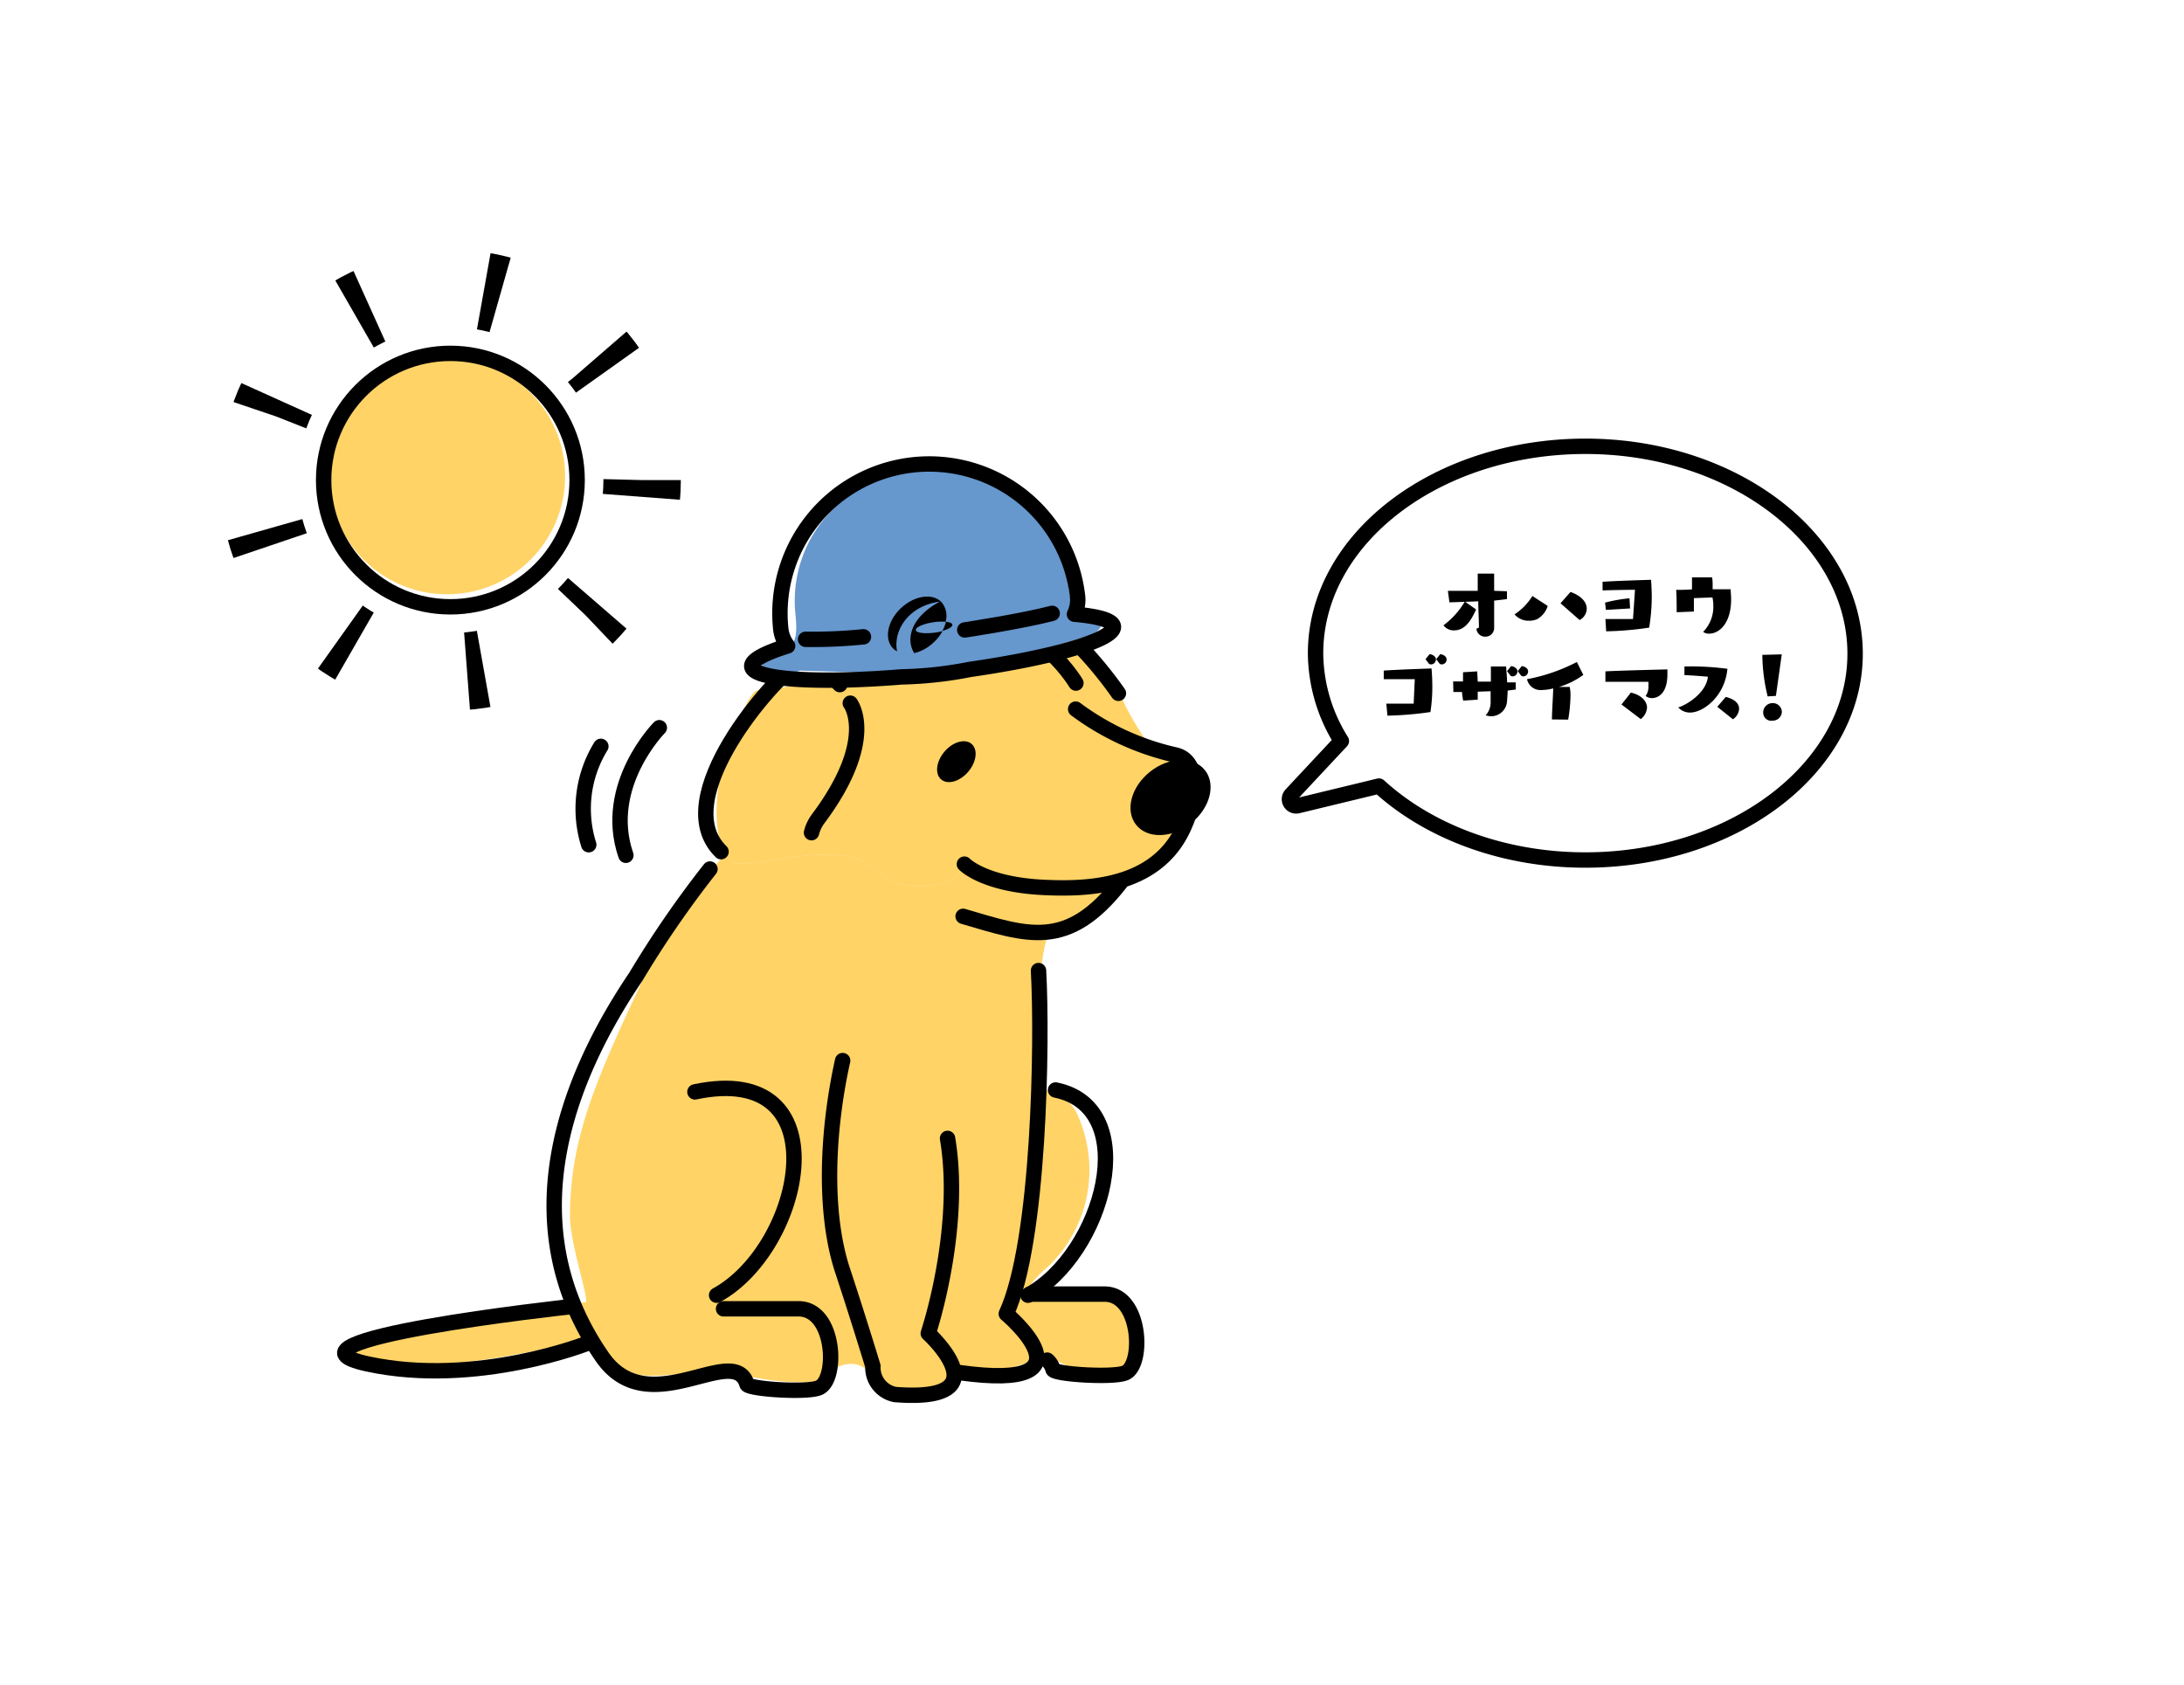
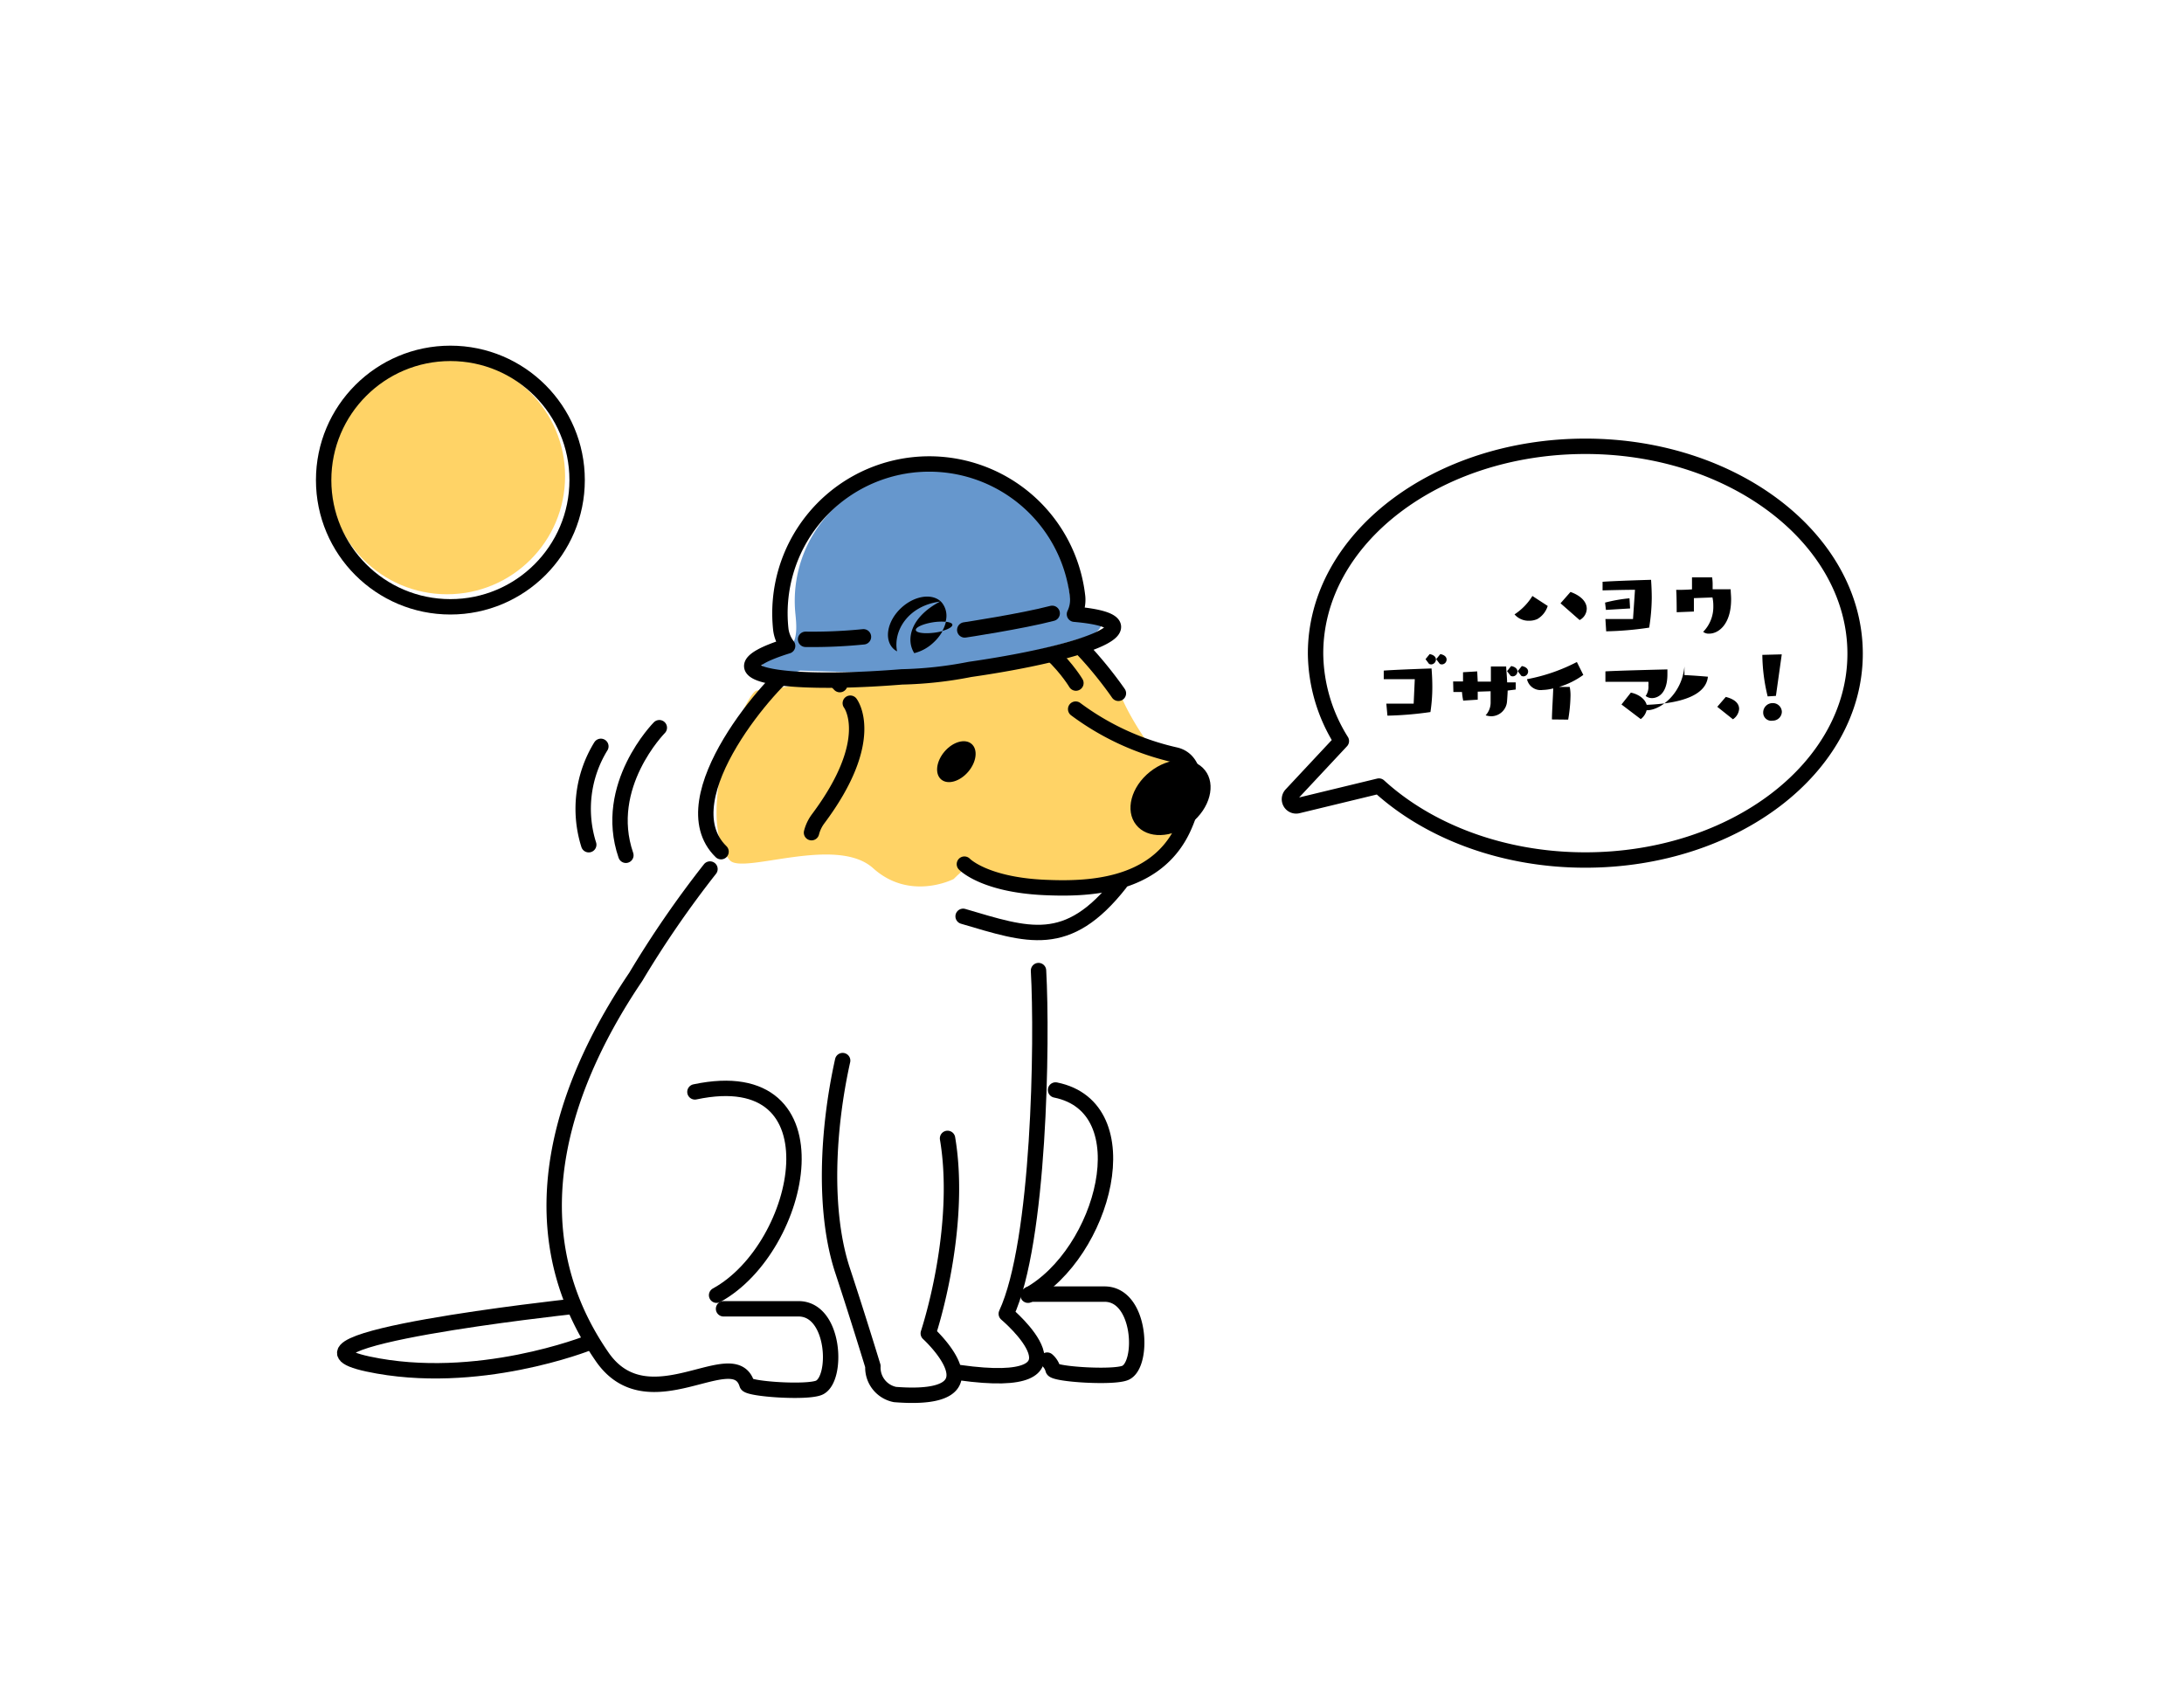
<svg xmlns="http://www.w3.org/2000/svg" viewBox="0 0 254 196">
  <defs>
    <style>.cls-1,.cls-7,.cls-9{fill:none;}.cls-2{clip-path:url(#clip-path);}.cls-3{fill:#fff;}.cls-4,.cls-6{fill:#ffb500;}.cls-4,.cls-5{opacity:0.6;}.cls-7,.cls-9{stroke:#000;}.cls-7{stroke-linecap:round;stroke-linejoin:round;stroke-width:1.79px;}.cls-8{fill:#0052ac;}.cls-9{stroke-miterlimit:10;stroke-width:9px;stroke-dasharray:1.95 13.62;}</style>
    <clipPath id="clip-path" transform="translate(6 22)">
      <rect class="cls-1" width="238" height="159" />
    </clipPath>
  </defs>
  <g id="レイヤー_2" data-name="レイヤー 2">
    <g id="contents">
      <g class="cls-2">
        <rect class="cls-3" width="254" height="196" />
        <circle class="cls-3" cx="51.99" cy="55.39" r="13.73" />
        <circle class="cls-4" cx="51.99" cy="55.39" r="13.73" />
        <path class="cls-3" d="M70.29,88.68c-6.34,13.58-10,20.83-10,30.79,0,3.19,2.32,9.9,1.81,10-8.61,1-19.92,1.81-27.62,4.69.33.84,1.37,2.48,2.27,2.55C44.88,137.3,53,136,61.23,134c.52-.13,1.3.75,1.81.91a5.14,5.14,0,0,1,2.72,1.81c1.77,2.91,11.81-.17,13.58.91.68.41,9.28,2.08,10.93.45.57-.56-.82,0-.06-.45,1.48-1,3.41-1.51,4.61-.22s1.85,2.46,3.54,2.93c2,.56,6.21-.65,6.34-2.71,2.77.65,5.42-.06,8.15-.91,1-.33,1.64-1.13,2.71-.9,2,.41,3.61,2.19,5.57,1.61l.16,0c2.25.52,5.14-1.07,5.14-3.38,0-4.52-3.83-4.84-6.06-5.41a24.42,24.42,0,0,0-6.89-.28c.36-1.33,1.55-2.23,2.55-3.17a15.54,15.54,0,0,0,3.34-17.39,4.49,4.49,0,0,0-1.67-2.09c-.42-.25-.91-.36-1.36-.57-2.27-1.08-1.74-2.51-1.88-5,0,0,9.64,1.33,9.44-2.55C123.88,97.07,97.74,42.44,70.29,88.68Z" transform="translate(6 22)" />
        <g class="cls-5">
-           <path class="cls-6" d="M70.29,88.68c-6.34,13.58-10,20.83-10,30.79,0,3.19,2.32,9.9,1.81,10-8.61,1-19.92,1.81-27.62,4.69.33.84,1.37,2.48,2.27,2.55C44.88,137.3,53,136,61.23,134c.52-.13,1.3.75,1.81.91a5.14,5.14,0,0,1,2.72,1.81c1.77,2.91,11.81-.17,13.58.91.68.41,9.28,2.08,10.93.45.57-.56-.82,0-.06-.45,1.48-1,3.41-1.51,4.61-.22s1.85,2.46,3.54,2.93c2,.56,6.21-.65,6.34-2.71,2.77.65,5.42-.06,8.15-.91,1-.33,1.64-1.13,2.71-.9,2,.41,3.61,2.19,5.57,1.61l.16,0c2.25.52,5.14-1.07,5.14-3.38,0-4.52-3.83-4.84-6.06-5.41a24.42,24.42,0,0,0-6.89-.28c.36-1.33,1.55-2.23,2.55-3.17a15.54,15.54,0,0,0,3.34-17.39,4.49,4.49,0,0,0-1.67-2.09c-.42-.25-.91-.36-1.36-.57-2.27-1.08-1.74-2.51-1.88-5,0,0,.32-13.56,1.91-13.83,5.77-1,8-5.09,7.89-7.11C124.24,78.67,97.74,42.44,70.29,88.68Z" transform="translate(6 22)" />
-         </g>
+           </g>
        <path class="cls-7" d="M113.56,128.65c8.81-4.83,13.38-21.82,3.2-23.87" transform="translate(6 22)" />
        <path class="cls-7" d="M115.79,136.2a2.16,2.16,0,0,1,.68,1.09c.17.56,7.09,1,8.43.38,2.16-1,1.81-9.15-2.44-9.15h-8.71" transform="translate(6 22)" />
-         <path class="cls-3" d="M104.91,80.24c.66-.63,1.75-1.8,2.54-1.33s3.06.78,3.87,1.2c4,2.09,11.26,1.83,15.48-.71,1.89-1.13,4-3.22,4.63-5.35.85-3.1,1-7.51-2.22-7.89-1-.13-4.45-5.77-4.89-7.46s-2.69-4.4-3.71-5.81c-.31-.43-3.74-1.28-4.27-1.33a2.07,2.07,0,0,0-1.37.63c-3.35,2.63-8,3.1-12.23,3.63-7.15.9-13.55,1.59-20.7,2.49-.81.1-2.5,4.31-2.84,5-1.35,3-3.25,11.23-.33,14.74,1.44,1.72,12.36-2.95,16.67.93S104.91,80.24,104.91,80.24Z" transform="translate(6 22)" />
        <g class="cls-5">
          <path class="cls-6" d="M104.91,80.24c.66-.63,1.75-1.8,2.54-1.33s3.06.78,3.87,1.2c4,2.09,11.26,1.83,15.48-.71,1.89-1.13,4-3.22,4.63-5.35.85-3.1,1-7.51-2.22-7.89-1-.13-4.45-5.77-4.89-7.46s-2.69-4.4-3.71-5.81c-.31-.43-3.74-1.28-4.27-1.33a2.07,2.07,0,0,0-1.37.63c-3.35,2.63-8,3.1-12.23,3.63-7.15.9-13.55,1.59-20.7,2.49-.81.1-2.5,4.31-2.84,5-1.35,3-3.25,11.23-.33,14.74,1.44,1.72,12.36-2.95,16.67.93S104.91,80.24,104.91,80.24Z" transform="translate(6 22)" />
        </g>
        <path class="cls-7" d="M114.78,90.89c.46,8.22.12,31.58-3.75,39.92,0,0,10.87,9.12-5.43,6.84" transform="translate(6 22)" />
        <path class="cls-7" d="M92,101.36c-1.81,8.15-2.24,17.68,0,24.44,1.8,5.45,3.52,11.1,3.52,11.1a3.19,3.19,0,0,0,2.57,3.3c12.76,1,3.87-7.11,3.87-7.11,1.56-4.91,3.62-14.53,2.24-22.68" transform="translate(6 22)" />
        <path class="cls-7" d="M77.34,128.65C87.49,123.09,92,101.36,74.82,105" transform="translate(6 22)" />
        <path class="cls-7" d="M78.15,130.23h8.72c4.25,0,4.59,8.11,2.43,9.16-1.34.65-8.26.18-8.43-.39C79.34,134,69.4,143.67,64,135.77c-10.93-15.86-3.6-33,3.94-44.15a119.36,119.36,0,0,1,8.63-12.54" transform="translate(6 22)" />
        <path class="cls-7" d="M60.21,130s-36.1,3.93-23.42,6.65,25.66-2.46,25.66-2.46" transform="translate(6 22)" />
        <path class="cls-7" d="M88.38,74.85a4.57,4.57,0,0,1,.73-1.56c7-9.33,3.78-13.5,3.78-13.5" transform="translate(6 22)" />
        <path class="cls-7" d="M91.67,57.63s-3-3.4-5.21-2.19-15,15.38-8.6,21.62" transform="translate(6 22)" />
        <path class="cls-7" d="M119.13,57.45s-3.93-6.64-10.61-7.18c-7.24-.58-17.31,4.95-18.45,5.88" transform="translate(6 22)" />
        <path class="cls-7" d="M108.68,50.55a5.48,5.48,0,0,1,7.28-.49c4.24,2.87,8.11,8.58,8.11,8.58" transform="translate(6 22)" />
        <path class="cls-7" d="M119.1,60.48a30.66,30.66,0,0,0,11.64,5.34c2.61.65,2.72,4.5.9,8.47-3.25,7.09-11.53,7.14-16.22,6.93-7-.33-9.26-2.71-9.26-2.71" transform="translate(6 22)" />
        <path class="cls-7" d="M124.26,80.74c-6.13,7.8-10.7,6.06-18.25,3.84" transform="translate(6 22)" />
        <ellipse cx="130.13" cy="70.75" rx="5.11" ry="3.83" transform="translate(-9.79 118.17) rotate(-38.41)" />
        <ellipse cx="105.22" cy="66.59" rx="2.72" ry="1.81" transform="translate(-7.79 125.21) rotate(-49.43)" />
        <path class="cls-3" d="M123.49,50.87c-.08-.72-1.77-1.19-4.53-1.43a3.82,3.82,0,0,0,.37-2,17.36,17.36,0,0,0-34.52,3.78,3.94,3.94,0,0,0,.79,1.91c-2.67.83-4.25,1.67-4.17,2.39.17,1.54,7.68,2,17.45,1.21a45.93,45.93,0,0,0,7.93-.87C116.47,54.47,123.65,52.4,123.49,50.87Z" transform="translate(6 22)" />
        <g class="cls-5">
          <path class="cls-8" d="M85.27,56.6a6.13,6.13,0,0,0-1.55-.1c-.52,0-1.11-.36-1.13-.88a1.16,1.16,0,0,1,.58-.9c.91-.64,2.18-.8,2.89-1.67s.57-2.43.44-3.71a15,15,0,0,1,10-15.62,19.4,19.4,0,0,1,5.76-.94,12.57,12.57,0,0,1,4.73.63c1.49.55,4.93,1.13,6.07,2.22,2.94,2.78,4.07,5.4,5,9.33.33,1.33.25,3.93,1.55,4.35.56.18.47.51,1,.53a1.65,1.65,0,0,1,1.51.73c-.26,1.21-1.78,1.46-3,1.84-3.55,1.14-15.31,3.68-16.86,4-2.11.42-6-.14-8.19-.2L87.06,56Z" transform="translate(6 22)" />
        </g>
        <path class="cls-7" d="M123.49,50.87c-.08-.72-1.77-1.19-4.53-1.43a3.82,3.82,0,0,0,.37-2,17.36,17.36,0,0,0-34.52,3.78,3.94,3.94,0,0,0,.79,1.91c-2.67.83-4.25,1.67-4.17,2.39.17,1.54,7.68,2,17.45,1.21a45.93,45.93,0,0,0,7.93-.87C116.47,54.47,123.65,52.4,123.49,50.87Z" transform="translate(6 22)" />
        <path class="cls-7" d="M106.2,51.27s6.63-1,10.17-1.93" transform="translate(6 22)" />
        <path class="cls-7" d="M87.69,52.36a59.07,59.07,0,0,0,6.73-.29" transform="translate(6 22)" />
        <path d="M100.51,51.29c-.05-.33.86-.73,2-.91a6.26,6.26,0,0,1,1.46-.06,2.44,2.44,0,0,0-.45-2.25c-1-1.11-3.13-.83-4.71.64s-2,3.54-1,4.65a1.81,1.81,0,0,0,.52.4c-.48-2.38,1.28-5.3,5-5.79-3.46,1.82-4,4.44-3,6a5,5,0,0,0,2.23-1.23,5.25,5.25,0,0,0,1.06-1.34,6.49,6.49,0,0,1-.88.18C101.55,51.74,100.56,51.62,100.51,51.29Z" transform="translate(6 22)" />
        <path d="M104.76,50.66c0-.17-.31-.29-.75-.34a4.21,4.21,0,0,1-.41,1.06C104.32,51.18,104.79,50.9,104.76,50.66Z" transform="translate(6 22)" />
        <path class="cls-7" d="M70.68,62.64S64,69.39,66.79,77.48" transform="translate(6 22)" />
        <path class="cls-7" d="M63.88,64.81a13.85,13.85,0,0,0-1.41,11.44" transform="translate(6 22)" />
        <circle class="cls-7" cx="52.38" cy="55.84" r="14.74" />
-         <circle class="cls-9" cx="52.38" cy="55.84" r="22.3" />
        <path class="cls-7" d="M178.39,29.91C161.06,29.91,147,40.67,147,54a19.46,19.46,0,0,0,3,10.19l-5.84,6.25a.78.78,0,0,0,.75,1.28l9.46-2.29c5.75,5.26,14.39,8.6,24,8.6,17.33,0,31.38-10.76,31.38-24S195.72,29.91,178.39,29.91Z" transform="translate(6 22)" />
-         <path d="M167.77,47.86v3.19a1,1,0,0,1-1,1,1,1,0,0,1-1.06-.92L166,51c0-.83-.07-1.95-.08-3.06l-1.51.06,1.26.89c-.56,1.24-1.27,2.43-2.55,2.43a1.46,1.46,0,0,1-1.24-.59A9.36,9.36,0,0,0,164.34,48l-1.77.06-.18-1.34,3.47,0c0-.73,0-1.42,0-2l1.91,0v2l1.49.05v.91Z" transform="translate(6 22)" />
        <path d="M174,48.48A2.68,2.68,0,0,1,172.8,50a2.31,2.31,0,0,1-1,.2,2.15,2.15,0,0,1-1.66-.74,6.88,6.88,0,0,0,2.08-2.14Zm1.49-.31,1.16-1.32c1.38.5,1.89,1.27,1.89,1.95a1.53,1.53,0,0,1-.83,1.32Z" transform="translate(6 22)" />
        <path d="M184.15,46.6c-1.38,0-3.77.07-3.77.07s0-.45,0-1c1.42-.11,5.64-.23,5.64-.23.05.72.08,1.42.08,2.13A22.81,22.81,0,0,1,185.8,51a37.66,37.66,0,0,1-5,.43L180.71,50h3.21Zm-3.38,2.34-.1-.85a17.81,17.81,0,0,1,2.84-.5l.07,1.18Z" transform="translate(6 22)" />
        <path d="M191,47.57v1.56l-2,.08s0-2-.06-2.6c.41,0,1.08,0,1.84-.06v-1.4h2.34a5.23,5.23,0,0,1,.06.87c0,.19,0,.36,0,.52h2.1c0,.35.05.74.05,1.16,0,2.91-1.46,4-2.55,4a1,1,0,0,1-.7-.21,4.14,4.14,0,0,0,1.18-3,4.45,4.45,0,0,0-.1-1Z" transform="translate(6 22)" />
        <path d="M158.54,57c-1.32,0-3.61,0-3.61,0s0-.48,0-1c1.38-.11,5.56-.25,5.56-.25.06.76.09,1.46.09,2.15a19.27,19.27,0,0,1-.22,2.92,40.44,40.44,0,0,1-5,.42l-.13-1.4h3.18Zm1.25-2.33.48-.59c.53.1.73.37.73.63a.58.58,0,0,1-.57.57.78.78,0,0,1-.23-.06Zm1.24,0,.48-.59c.53.1.73.37.73.63a.57.57,0,0,1-.56.57.65.65,0,0,1-.23-.06Z" transform="translate(6 22)" />
        <path d="M169.34,58.32c0,.29-.05.94-.07,1.22a1.86,1.86,0,0,1-1.82,1.77,2.4,2.4,0,0,1-.67-.11,2.18,2.18,0,0,0,.58-1.53c0-.19,0-.82,0-1.27l-1.5.05,0,.93-1.69.11a8,8,0,0,1-.14-1l-1,0L163,57.26h1.15c0-.21,0-.41,0-.58s0-.35,0-.49l1.65-.1.06,1.19,1.53,0c0-.64,0-1.18,0-1.76l1.78,0c0,.34.09,1.09.11,1.85l1,0,0,.83Zm-.07-2.26.48-.59c.53.1.73.37.73.63a.57.57,0,0,1-.56.57.65.65,0,0,1-.23-.06Zm1.24,0,.48-.59c.53.1.73.37.73.63a.57.57,0,0,1-.56.57.71.71,0,0,1-.23-.06Z" transform="translate(6 22)" />
        <path d="M174.49,61.68c0-.8.13-2.74.15-3.61a5.45,5.45,0,0,1-1.23.18A1.62,1.62,0,0,1,171.59,57a20.94,20.94,0,0,0,5.8-2l.75,1.5a9.32,9.32,0,0,1-2.83,1.4h1.25a4.93,4.93,0,0,1,.09,1.06,17.91,17.91,0,0,1-.27,2.74Z" transform="translate(6 22)" />
        <path d="M185.71,57.72a2.12,2.12,0,0,0,0-.42h-5s0-.69,0-1.21c1.32-.09,7.21-.23,7.21-.23,0,.18,0,.37,0,.56,0,2.77-1.64,2.78-1.79,2.78a1.22,1.22,0,0,1-.74-.25A1.85,1.85,0,0,0,185.71,57.72Zm-3.13,2.22,1.09-1.38c1,.2,1.88.89,1.88,1.74a1.84,1.84,0,0,1-.73,1.34Z" transform="translate(6 22)" />
-         <path d="M192.63,56.71c-1.58-.14-2.73-.19-2.73-.19s0-.39,0-1a32.12,32.12,0,0,1,5,.27c-.3,3.22-2.82,5.09-4.34,5.09a1.83,1.83,0,0,1-1.38-.6C190.16,60,192.44,58.59,192.63,56.71Zm2.08,2.35c.33.09,1.55.4,1.55,1.4a1.58,1.58,0,0,1-.72,1.2l-1.82-1.45Z" transform="translate(6 22)" />
+         <path d="M192.63,56.71c-1.58-.14-2.73-.19-2.73-.19s0-.39,0-1c-.3,3.22-2.82,5.09-4.34,5.09a1.83,1.83,0,0,1-1.38-.6C190.16,60,192.44,58.59,192.63,56.71Zm2.08,2.35c.33.09,1.55.4,1.55,1.4a1.58,1.58,0,0,1-.72,1.2l-1.82-1.45Z" transform="translate(6 22)" />
        <path d="M199.58,59a21,21,0,0,1-.62-4.83l2.26-.06-.68,4.83Zm.53,2.83a.94.94,0,0,1-1.05-.93,1.09,1.09,0,0,1,1.07-1.12,1.05,1.05,0,0,1,1.1,1A1.06,1.06,0,0,1,200.11,61.82Z" transform="translate(6 22)" />
      </g>
    </g>
  </g>
</svg>